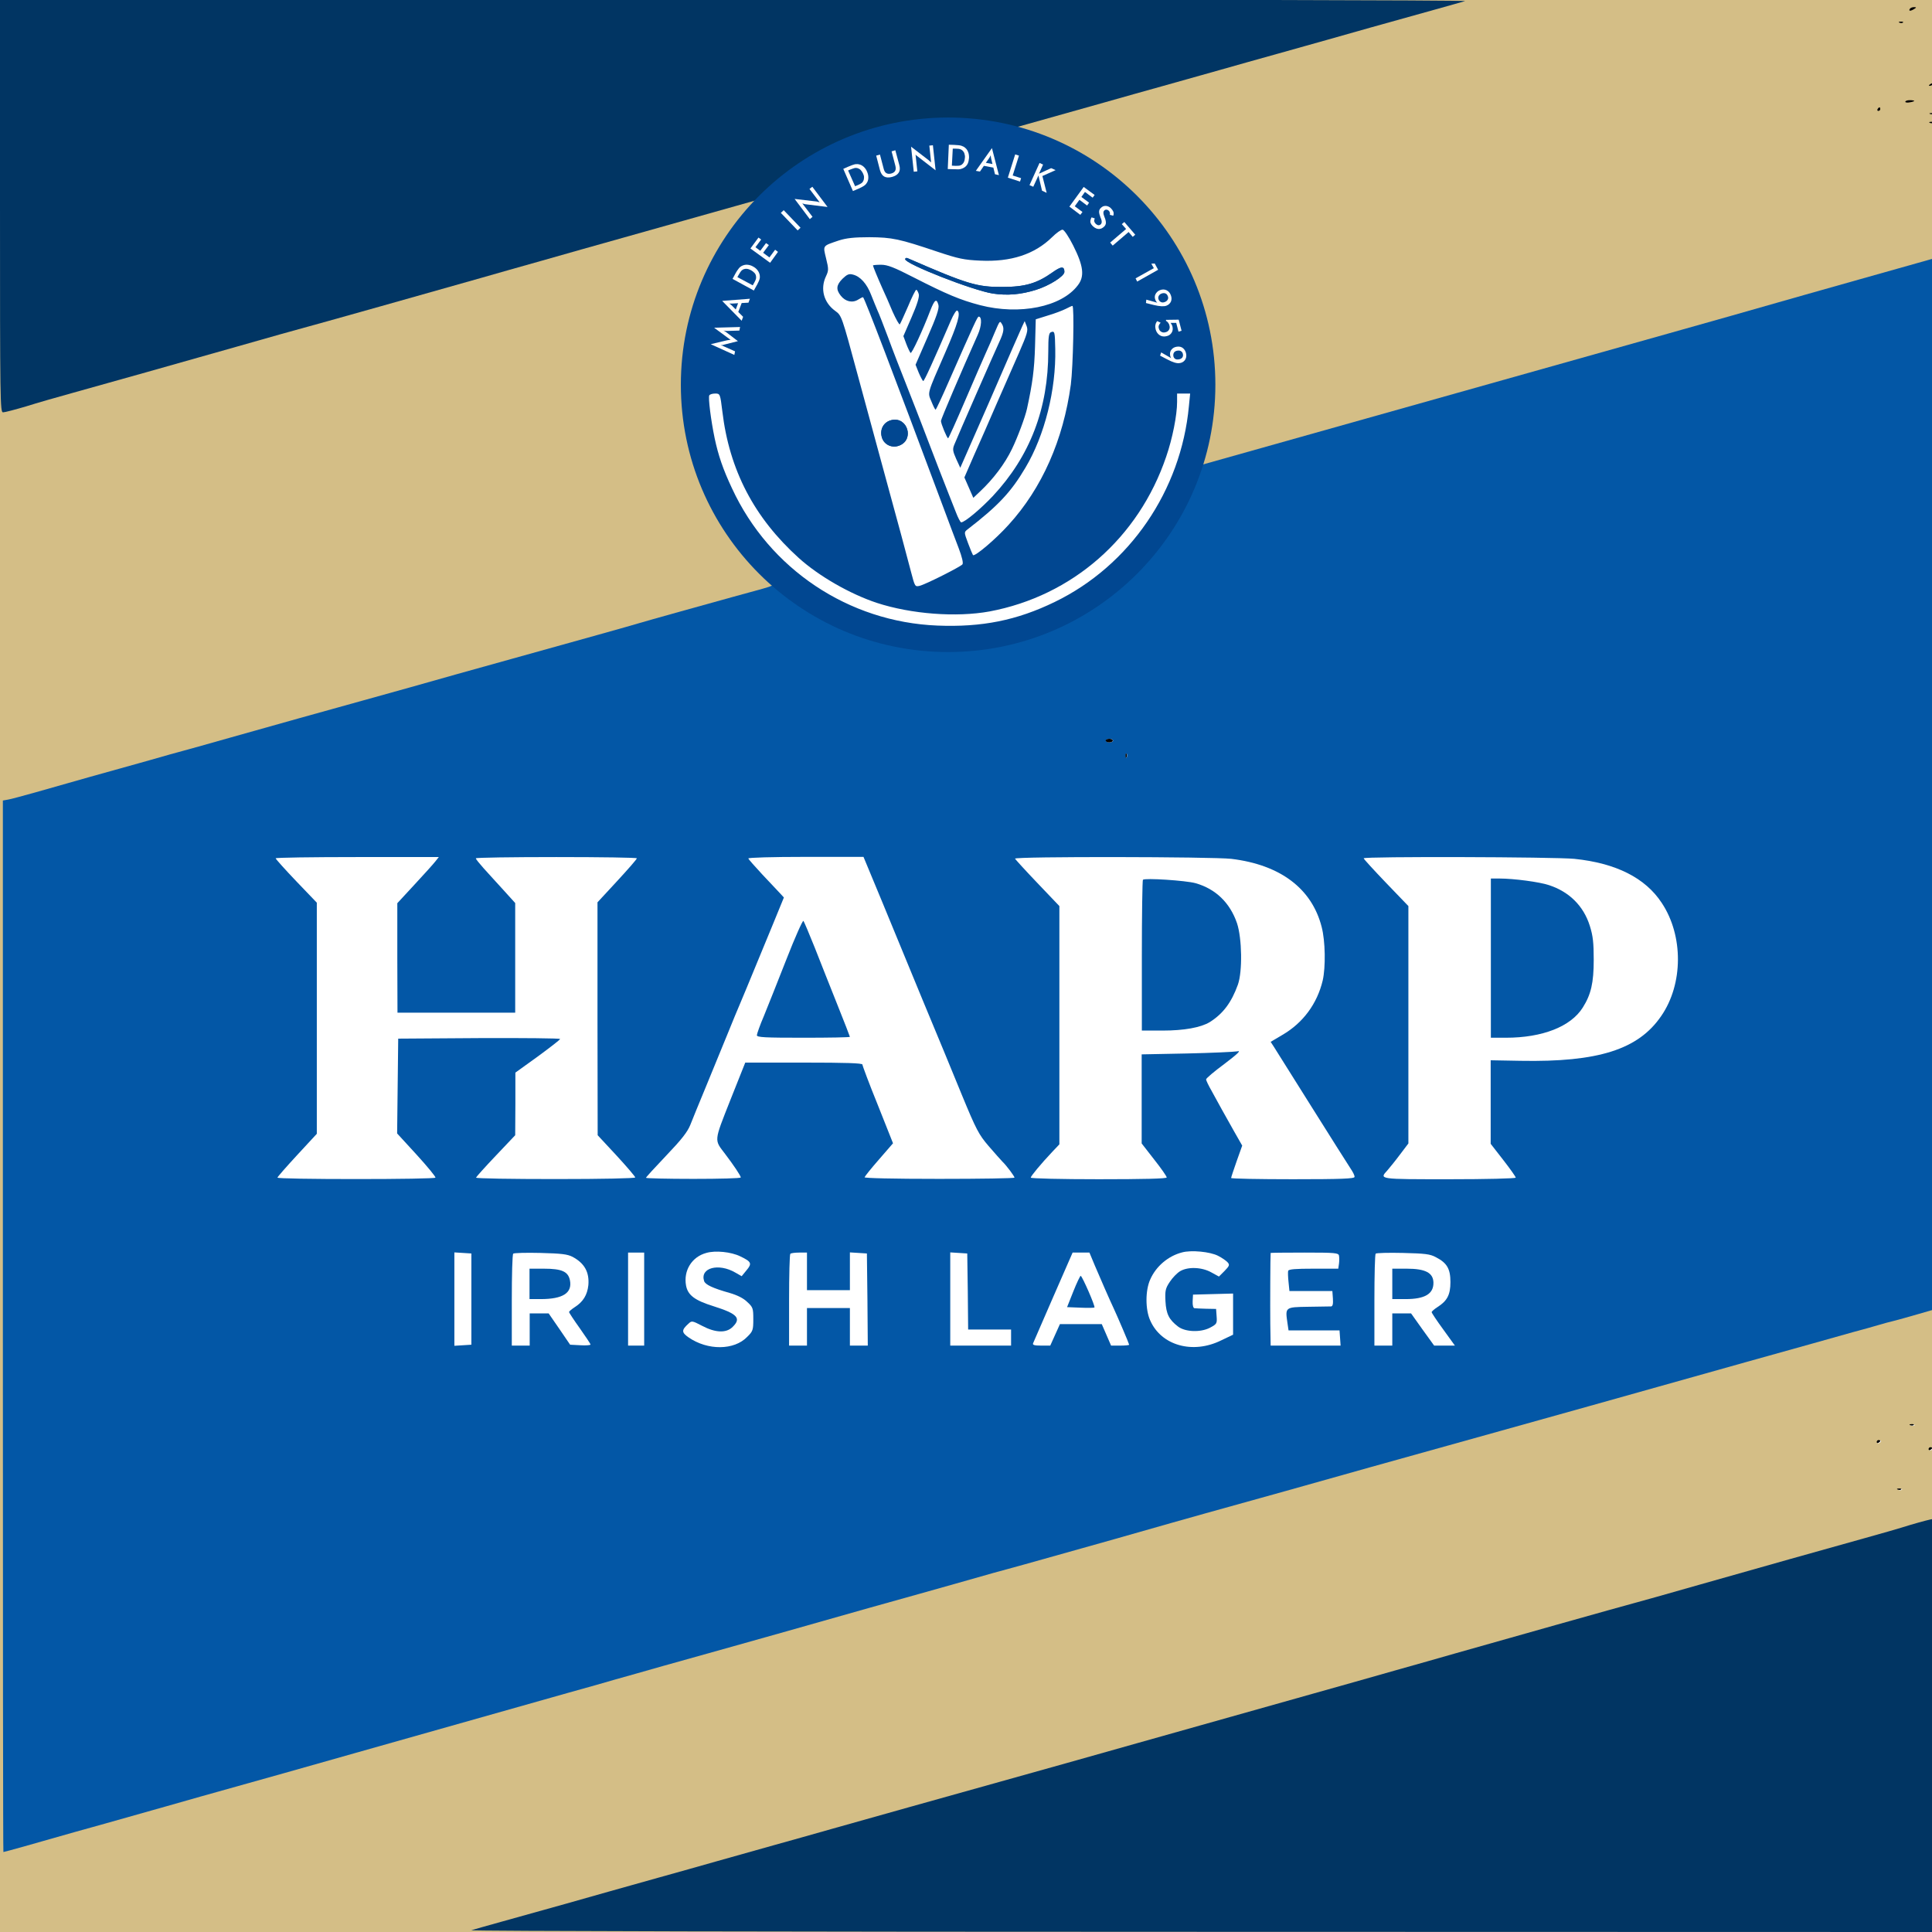
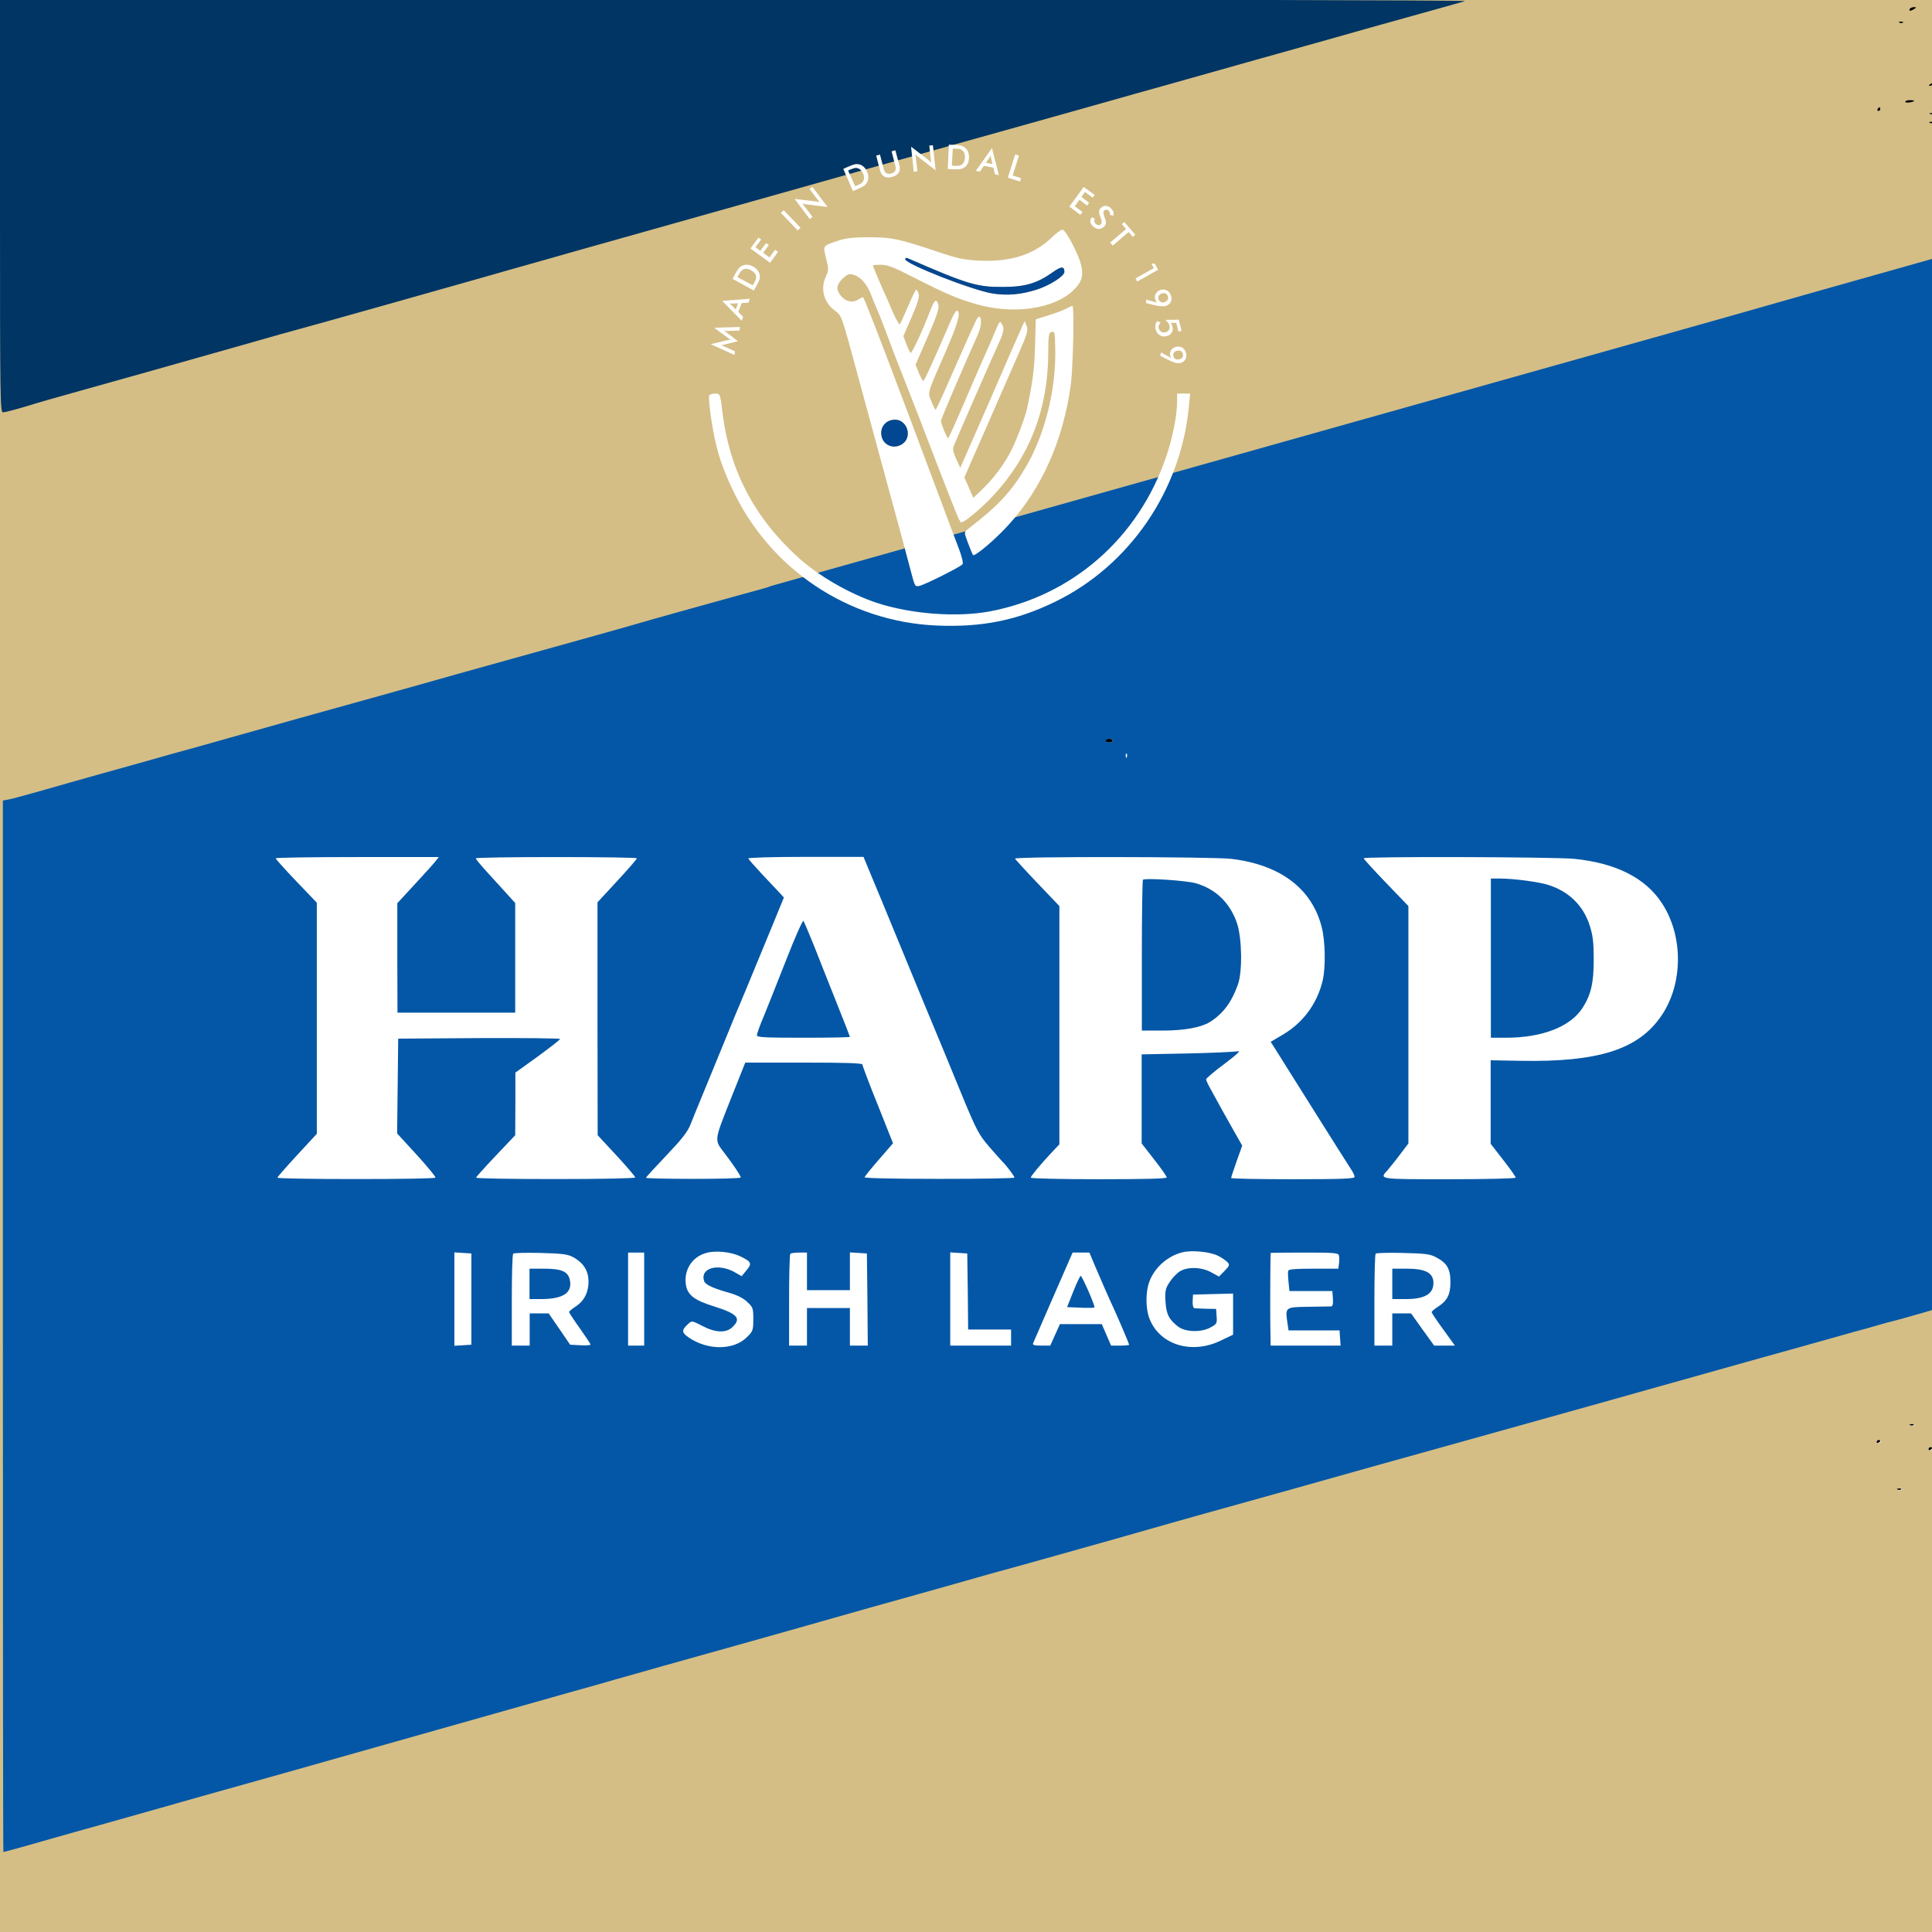
<svg xmlns="http://www.w3.org/2000/svg" version="1.1" id="Layer_1" x="0px" y="0px" viewBox="0 0 1080 1080" style="enable-background:new 0 0 1080 1080;" xml:space="preserve">
  <rect x="0" y="0" width="1080" height="1080" fill="#808080" stroke="none" />
  <style type="text/css"> .st0{fill:#D4BE86;} .st1{fill:#013563;} .st2{fill:#0357A6;} .st3{fill:#FFFFFF;} .st4{fill:#014791;} </style>
  <path d="M1065.5,5c-0.8,1.3,0.5,1.3,2.5,0c1.3-0.8,1.3-1-0.2-1C1066.9,4,1065.8,4.4,1065.5,5z" />
  <path d="M1059.8,12.7c0.7,0.3,1.6,0.2,1.9-0.1c0.4-0.3-0.2-0.6-1.3-0.5C1059.3,12.1,1059,12.4,1059.8,12.7z" />
  <path d="M1077,47c-0.8,0.5-1,1-0.5,1c0.6,0,1.7-0.5,2.5-1c0.8-0.5,1.1-1,0.5-1C1079,46,1077.8,46.5,1077,47z" />
  <path d="M1063,56.9c0,0.4,1.1,0.6,2.5,0.3c1.4-0.2,2.5-0.6,2.5-0.8c0-0.2-1.1-0.4-2.5-0.4S1063,56.4,1063,56.9z" />
  <path d="M1047.5,61c-0.3,0.5-0.1,1,0.4,1c0.6,0,1.1-0.5,1.1-1c0-0.6-0.2-1-0.4-1C1048.3,60,1047.8,60.4,1047.5,61z" />
  <path d="M1076.8,63.7c0.6,0.2,1.8,0.2,2.5,0c0.6-0.3,0.1-0.5-1.3-0.5S1076.1,63.4,1076.8,63.7z" />
  <path d="M1076.8,68.7c0.7,0.3,1.6,0.2,1.9-0.1c0.4-0.3-0.2-0.6-1.3-0.5C1076.3,68.1,1076,68.4,1076.8,68.7z" />
  <rect x="0" y="-0.4" class="st0" width="1082.5" height="1082.5" />
  <path class="st1" d="M14.5,227.2c6-1.9,17.5-5.2,25.5-7.4c23-6.4,57.8-16.2,93-26.2c17.9-5.1,33.8-9.6,35.5-10 c3.3-0.8,82.1-23,101-28.4c6.6-1.9,21.7-6.2,33.5-9.5c11.8-3.4,32.5-9.2,46-13c48.5-13.7,74.9-21.1,98-27.6c12.9-3.6,30.5-8.6,39-11 s25.4-7.1,37.5-10.5c28.3-7.9,74.7-20.9,94.5-26.5c8.5-2.4,22.9-6.5,32-9c9.1-2.6,23.5-6.6,32-9c8.5-2.4,22.9-6.5,32-9 s21.9-6.2,28.5-8c11.8-3.4,31.1-8.8,59.5-16.7c8-2.2,15.6-4.4,17-4.8c1.4-0.5-182.3-0.9-408.3-0.9L0-0.4l0,115.5 c0,109.4,0.1,115.5,1.7,115.4C2.7,230.5,8.4,229,14.5,227.2z" />
-   <path class="st1" d="M1068,852.4c-6,1.9-17.5,5.2-25.5,7.4c-23,6.4-57.8,16.2-93,26.2c-17.9,5.1-33.8,9.6-35.5,10 c-3.3,0.8-82.1,23-101,28.4c-6.6,1.9-21.7,6.2-33.5,9.5c-11.8,3.4-32.5,9.2-46,13c-48.5,13.7-74.9,21.1-98,27.6 c-12.9,3.6-30.5,8.6-39,11s-25.4,7.1-37.5,10.5c-28.3,7.9-74.7,20.9-94.5,26.5c-8.5,2.4-22.9,6.5-32,9c-9.1,2.6-23.5,6.6-32,9 s-22.9,6.5-32,9c-9.1,2.5-21.9,6.2-28.5,8c-11.8,3.4-31.1,8.8-59.5,16.7c-8,2.2-15.6,4.4-17,4.8c-1.4,0.5,182.3,0.9,408.3,0.9 l410.7,0.1V964.5c0-109.4-0.1-115.5-1.7-115.4C1079.8,849.1,1074.1,850.6,1068,852.4z" />
  <path class="st2" d="M430.9,327.6c-0.8,0.5-4.7,1.6-21.3,6.1c-14.2,3.9-49.3,13.7-52.5,14.7c-2.8,0.9-36.4,10.3-71,19.9 c-8.2,2.3-22,6.1-30.5,8.5c-17.1,4.9-35.2,9.9-53.5,15c-14.6,4-54.9,15.3-74,20.7c-7.7,2.2-15.3,4.3-17,4.8c-1.6,0.4-8.8,2.4-16,4.4 c-7.1,2.1-15.3,4.3-18,5.1c-7.8,2.1-43.6,12.2-57.5,16.2c-6.9,1.9-13.7,3.8-15.2,4l-2.8,0.5v293.9c0,161.7,0.1,293.9,0.3,293.9 c0.5,0,20.9-5.7,28.7-8c3.6-1,16.4-4.7,28.5-8c12.1-3.4,27.4-7.7,34-9.6c6.6-1.9,15.2-4.3,19-5.4c25.2-7,70.9-19.9,87-24.5 c57.5-16.3,102.1-28.9,118.5-33.5c10.2-2.8,22.1-6.2,26.5-7.5c4.4-1.2,16.3-4.6,26.5-7.5c25.6-7.1,55.2-15.5,69.5-19.5 c6.6-1.9,27.1-7.7,45.5-12.9c18.4-5.1,40.3-11.3,48.5-13.6c8.3-2.4,17.9-5.1,21.5-6.1c3.6-1,11.5-3.1,17.5-4.8 c6.1-1.7,20-5.6,31-8.7s26.8-7.5,35-9.9c8.3-2.4,24-6.8,35-9.9c22.4-6.2,65.1-18.1,91.5-25.6c9.6-2.7,42.7-11.9,73.5-20.5 c30.8-8.6,70.2-19.6,87.5-24.5c17.3-4.9,39.6-11.1,49.5-13.9c28.3-7.9,50.2-14,60-16.8c5-1.3,11.3-3.1,14-3.9 c2.8-0.8,6.6-1.9,8.5-2.3c1.9-0.5,7.9-2.1,13.3-3.7l9.7-2.8V438c0-285.2-0.1-293.8-1.8-293.2c-1.1,0.3-19.4,5.5-40.8,11.5 c-21.4,6-42,11.9-45.9,13c-8.6,2.5-39.7,11.3-60,17L430.9,327.6z" />
  <g>
    <path class="st3" d="M324.1,742.5c-3.3-4.6-6-8.7-6-9.1c0.1-0.4,1.5-1.6,3.2-2.7c4.7-3,7-6.8,7.6-12.3c0.6-7.2-2.1-12.2-8.8-15.8 c-2.9-1.5-6.2-1.9-18-2.2c-8-0.2-14.8,0-15.2,0.4c-0.5,0.4-0.8,12.1-0.8,26.1v25.3h10v-18h10.6l6,8.7l6,8.8l5.7,0.3 c3.1,0.2,5.7,0,5.7-0.4C330.1,751.2,327.4,747.2,324.1,742.5z M302.3,726.2H296v-17h8c10.1,0,13.6,1.6,14.6,6.5 C320,722.8,314.6,726.2,302.3,726.2z" />
    <polygon class="st3" points="263.5,700.7 263.5,751.7 258.8,752 254,752.3 254,700.1 258.8,700.4 " />
    <path class="st3" d="M806.8,743.2c-3.6-4.9-6.5-9.3-6.5-9.7c0.1-0.5,1.5-1.7,3.2-2.8c5.5-3.5,7.3-6.9,7.3-14 c0-7.4-1.9-10.7-8.1-13.9c-3.3-1.8-6.1-2.1-18.4-2.4c-8-0.2-14.9,0-15.3,0.4c-0.4,0.4-0.7,12.1-0.7,26.1v25.3h10v-18h10.5l6.4,9 l6.5,9h11.6L806.8,743.2z M785.8,726.2h-7.5v-17h8.1c10.4,0,14.8,2.3,14.9,7.8C801.4,723.3,796.5,726.2,785.8,726.2z" />
    <path class="st3" d="M749.4,752.2h-39.1l-0.2-12.3c-0.1-9.2,0-37.7,0.2-39.5c0-0.1,8.5-0.2,18.9-0.2c17.3,0,19,0.2,19.3,1.7 c0.2,1,0.2,3,0,4.5l-0.4,2.8h-13.8c-10.2,0-13.9,0.3-14.2,1.2c-0.2,0.7-0.1,3.5,0.2,6.3l0.5,5h24l0.3,4.2c0.2,3-0.1,4.3-1,4.4 c-0.7,0-6.5,0.1-12.8,0.2c-13,0.2-12.9,0.2-11.6,9.1l0.6,4.1h28.5l0.3,4.2L749.4,752.2z" />
    <path class="st3" d="M689.3,723.1v23l-6.7,3.2c-15.8,7.8-33.4,2.9-39.6-11.1c-2.8-6.1-2.8-16.9,0-23c3.2-7.3,10-13.1,17.8-15.1 c5.1-1.4,15.6-0.4,20.1,1.9c2.2,1.1,4.6,2.8,5.4,3.7c1.2,1.4,0.9,2-1.8,4.8l-3.1,3.1l-4.2-2.3c-5.3-3-13.1-3.3-17.5-0.7 c-1.7,1-4.3,3.7-5.8,6c-2.4,3.6-2.7,4.9-2.4,10.8c0.4,7.2,2,10.3,7.1,14.2c4,3,12.4,3.3,17.6,0.7c4-2.1,4.2-2.4,3.9-6.4l-0.3-4.2 l-5.5-0.1c-3-0.1-6-0.2-6.6-0.3c-0.7-0.1-1.1-1.7-1-3.9l0.2-3.7L689.3,723.1z" />
    <path class="st3" d="M622.7,731.7c-2.5-5.3-7.5-16.8-10.7-24.3l-3-7.2h-9.4l-10.8,24.7c-6,13.7-11,25.4-11.3,26 c-0.4,1,0.9,1.3,4.5,1.3h5.1l2.7-6l2.7-6h23.4l2.6,6l2.6,6h5.1c2.7,0,5-0.2,5-0.5C631.2,751.2,624.8,736.2,622.7,731.7z M611.8,730.9c-0.2,0.2-3.7,0.3-7.8,0.1l-7.5-0.3l3.5-8.8c1.9-4.8,3.8-8.7,4.1-8.7C604.9,713.2,612.4,730.3,611.8,730.9z" />
    <polygon class="st3" points="565.2,743.2 565.2,752.2 531.2,752.2 531.2,700.1 536,700.4 540.7,700.7 541,721.9 541.2,743.2 " />
    <path class="st3" d="M475.1,752.2v-21h-24v21h-10v-25.3c0-14,0.3-25.7,0.7-26c0.3-0.4,2.6-0.7,5-0.7h4.3v21h24v-21.1l4.8,0.3 l4.7,0.3l0.3,25.7l0.2,25.8H475.1z" />
    <path class="st3" d="M421.1,737.4c0,6-0.2,6.8-3.4,9.9c-7.3,7.6-22.1,7.7-32.8,0.3c-4-2.8-4-4.1,0-7.7c1.8-1.7,2.1-1.6,7.7,1.3 c7.4,3.9,13.5,4.1,17,0.5c4.9-4.8,2.6-7.3-10.7-11.5c-10.6-3.3-14.4-6.2-15.4-11.6c-1.5-8.3,3.2-16,11.3-18.2 c5.1-1.5,13.9-0.6,19,1.9c6.3,3,6.7,4,3.5,7.8l-2.7,3.3l-3.5-2c-9.4-5.5-19.9-2.7-17.5,4.7c0.6,2,4.8,4,14.4,6.7 c4.1,1.2,7.6,2.9,9.7,5C420.9,730.7,421.1,731.4,421.1,737.4z" />
    <rect x="351.1" y="700.2" class="st3" width="9" height="52" />
    <path class="st3" d="M928.9,504.7c-9.2-14-25.6-22.2-48.8-24.6c-11.3-1.1-117.8-1.4-117.8-0.3c0.1,0.5,5.7,6.6,12.5,13.7l12.5,13 v132.7l-4.7,6.2c-2.6,3.5-5.8,7.4-7,8.8c-4.7,5.1-5.1,5,34.7,5c20.4,0,37-0.4,37-0.9c0-0.5-3.1-4.9-7-9.9l-7-9v-46.7l16.7,0.3 c43.4,0.8,65.8-6.3,78.6-25C941,550.1,941.1,523,928.9,504.7z M884.8,563.2c-6.7,10.7-22.6,16.9-43,16.9h-8.4v-89h4.8 c7.9,0,22.4,1.9,27.7,3.7c11.3,3.7,19.3,11.6,22.8,22.7c1.8,5.7,2.2,9.5,2.2,19.1C890.9,549.4,889.4,555.9,884.8,563.2z" />
    <path class="st3" d="M754.9,653.1c-1.3-1.9-11.1-17.5-21.8-34.5c-10.7-17.1-20.2-32.2-21.1-33.6l-1.7-2.6l6.6-3.9 c11.5-6.7,19.4-17.4,22.5-30.4c1.7-7.4,1.5-22.1-0.6-30c-5.5-21.4-23.1-34.7-50.5-38c-10.3-1.2-121.4-1.4-120.9-0.1 c0.2,0.4,5.8,6.6,12.6,13.7l12.2,12.8v133.2l-3.8,4c-6.7,7.1-12.2,13.8-12.2,14.6c0,0.5,17.1,0.9,38,0.9c25,0,38-0.3,38-1 c0-0.6-3.1-5.1-7-10l-7-9v-49.8l25.3-0.5c13.8-0.3,26.6-0.9,28.2-1.2c2.2-0.6,0.3,1.3-7.2,7c-5.7,4.2-10.3,8.1-10.3,8.7 c0,0.5,1.4,3.5,3.2,6.6c1.7,3.1,4.2,7.7,5.6,10.2c1.4,2.5,4.5,8,6.9,12.3l4.5,7.9l-3.1,8.7c-1.7,4.8-3.1,9.1-3.1,9.4 c0,0.4,15.5,0.7,34.5,0.7c27.2,0,34.5-0.3,34.5-1.3C757.3,657.1,756.2,655,754.9,653.1z M692,550.4c-3.6,10-8.3,16.3-15.8,21 c-5,3-14.3,4.7-26.3,4.7h-11.6v-41.8c0-23,0.3-42.1,0.6-42.5c1.1-1.1,23.9,0.4,29.4,1.9c11.3,3.2,19.3,11,23.2,22.4 C694.3,524.6,694.6,543,692,550.4z" />
    <path class="st3" d="M560.3,649.3c-0.9-0.9-4.4-4.9-7.7-8.7c-5.4-6.3-6.9-9.1-14.9-28.5c-4.8-11.8-14.6-35.5-21.7-52.5 c-7-17.1-17.4-42.1-23-55.8L482.7,479h-32.4c-18.8,0-32.2,0.4-32,0.9c0.2,0.5,3.7,4.5,7.8,8.9c4.1,4.3,8.5,9,9.8,10.4l2.3,2.5 l-6.1,14.9c-14.5,35.3-18.2,44-19,45.9c-0.5,1.1-3.5,8.3-6.6,16c-3.2,7.7-8.6,21-12.1,29.5c-3.5,8.5-7.4,17.9-8.5,20.8 c-1.6,4-4.9,8.2-13.5,17.2c-6.2,6.5-11.3,12.1-11.3,12.4c0,0.3,11.9,0.6,26.5,0.6s26.5-0.3,26.5-0.8c0-0.9-4-6.9-8.8-13.2 c-6.1-8-6.3-6.6,2.9-29.9l8.4-21.1h32.8c23.5,0,32.7,0.3,32.7,1.1c0,0.6,3.8,10.8,8.6,22.6l8.5,21.4l-7.8,9 c-4.3,4.9-7.9,9.4-8.1,10c-0.2,0.5,15.6,0.9,41.7,0.9c23.2,0,42.1-0.3,42.1-0.7C567.2,657.7,562.8,651.7,560.3,649.3z M449.1,580.1 c-21.5,0-26-0.2-26-1.4c0-0.7,1.7-5.6,3.9-10.7c2.1-5.2,7.8-19.4,12.6-31.7c4.8-12.3,9.1-21.9,9.5-21.5c0.4,0.4,3.2,7.1,6.3,14.8 c3,7.7,8.7,22,12.6,31.8c3.9,9.7,7.1,18,7.1,18.2C475.1,579.9,463.4,580.1,449.1,580.1z" />
    <path class="st3" d="M344.6,645.9c5.8,6.3,10.5,11.8,10.5,12.3c0,0.5-18.1,0.9-44.5,0.9c-24.5,0-44.5-0.3-44.5-0.8 c0.1-0.4,5-5.9,11-12.2l10.9-11.5l0.1-17.5v-17.5l12.5-9c6.8-5,12.4-9.3,12.5-9.8c0-0.4-20.4-0.6-45.2-0.5l-45.3,0.3l-0.6,53l11,12 c6,6.6,10.7,12.3,10.4,12.7c-0.2,0.5-20.2,0.8-44.4,0.8c-24.1,0-43.9-0.3-43.9-0.8c0-0.4,5-6.1,11-12.6l11-11.9V504.6l-11.5-12 c-6.3-6.6-11.4-12.3-11.5-12.8c0-0.4,20.5-0.7,45.6-0.7h45.6l-1.9,2.4c-1,1.3-6.2,7.1-11.6,12.9l-9.7,10.5v30.6l0.1,30.6H288v-61.3 l-6.7-7.4c-3.8-4.1-8.7-9.6-11-12.1c-2.3-2.6-4.3-5-4.3-5.5c0-0.4,20.3-0.7,45-0.7c24.8,0,45,0.3,45,0.7c0,0.5-5,6.2-11,12.7 l-11,11.9v65.1l0.1,65.1L344.6,645.9z" />
    <path class="st3" d="M618.2,414c0,0.5,0.9,1,2,1s2-0.5,2-1c0-0.6-0.9-1-2-1S618.2,413.4,618.2,414z" />
    <path class="st3" d="M629.3,422.6c0,1.1,0.3,1.4,0.6,0.6c0.3-0.7,0.2-1.6-0.1-1.9C629.5,420.9,629.2,421.5,629.3,422.6z" />
    <path class="st3" d="M1068.3,796.9c0.7,0.3,1.6,0.2,1.9-0.1c0.4-0.3-0.2-0.6-1.3-0.5C1067.8,796.3,1067.5,796.6,1068.3,796.9z" />
    <path class="st3" d="M1049.5,806.3c0,0.5,0.5,0.7,1,0.4c0.6-0.3,1-0.8,1-1.1c0-0.2-0.4-0.4-1-0.4 C1050,805.2,1049.5,805.7,1049.5,806.3z" />
    <path class="st3" d="M1078.5,810.3c0,0.5,0.5,0.7,1,0.4c0.6-0.3,1-0.8,1-1.1c0-0.2-0.4-0.4-1-0.4 C1079,809.2,1078.5,809.7,1078.5,810.3z" />
    <path class="st3" d="M1061.3,832.9c0.7,0.3,1.6,0.2,1.9-0.1c0.4-0.3-0.2-0.6-1.3-0.5C1060.8,832.3,1060.5,832.6,1061.3,832.9z" />
  </g>
  <g transform="translate(0,1080) scale(0.1,-0.1)">
    <path d="M6180.8,6660c0-5,9-10,20-10s20,5,20,10c0,6-9,10-20,10S6180.8,6666,6180.8,6660z" />
-     <path d="M6291.8,6574c0-11,3-14,6-6c3,7,2,16-1,19C6293.8,6591,6290.8,6585,6291.8,6574z" />
    <path d="M10675.8,10750c-8-13,5-13,25,0c13,8,13,10-2,10C10689.8,10760,10678.8,10756,10675.8,10750z" />
    <path d="M10618.8,10673c7-3,16-2,19,1c4,3-2,6-13,5C10613.8,10679,10610.8,10676,10618.8,10673z" />
    <path d="M10790.8,10330c-8-5-10-10-5-10c6,0,17,5,25,10s11,10,5,10C10810.8,10340,10798.8,10335,10790.8,10330z" />
    <path d="M10650.8,10231c0-4,11-6,25-3c14,2,25,6,25,8s-11,4-25,4S10650.8,10236,10650.8,10231z" />
    <path d="M10495.8,10190c-3-5-1-10,4-10c6,0,11,5,11,10c0,6-2,10-4,10C10503.8,10200,10498.8,10196,10495.8,10190z" />
    <path d="M10788.8,10163c6-2,18-2,25,0c6,3,1,5-13,5S10781.8,10166,10788.8,10163z" />
    <path d="M10788.8,10113c7-3,16-2,19,1c4,3-2,6-13,5C10783.8,10119,10780.8,10116,10788.8,10113z" />
    <path d="M10678.8,2833c7-3,16-2,19,1c4,3-2,6-13,5C10673.8,2839,10670.8,2836,10678.8,2833z" />
    <path d="M10490.8,2739c0-5,5-7,10-4c6,3,10,8,10,11c0,2-4,4-10,4C10495.8,2750,10490.8,2745,10490.8,2739z" />
    <path d="M10780.8,2699c0-5,5-7,10-4c6,3,10,8,10,11c0,2-4,4-10,4C10785.8,2710,10780.8,2705,10780.8,2699z" />
    <path d="M10608.8,2473c7-3,16-2,19,1c4,3-2,6-13,5C10603.8,2479,10600.8,2476,10608.8,2473z" />
  </g>
  <g>
-     <circle class="st4" cx="530" cy="215.1" r="149.4" />
    <path class="st3" d="M599.9,137.2c-2.4-4.8-5.1-8.8-5.9-8.8c-0.8-0.1-3.5,1.8-5.9,4.2c-9.8,9.6-23,13.9-40.1,13.1 c-9.1-0.4-12.3-1.1-24-5c-21.4-7.2-25.2-8-38-8.1c-8.6,0-12.9,0.5-17,1.8c-9.4,3.2-9,2.6-7.2,10.1c1.5,6,1.4,6.8-0.1,10 c-3.3,7-1.2,14.7,5.2,19.3c3.6,2.6,3.6,2.7,12.5,35.6c4.9,18.2,10.9,40.1,13.2,48.6c9.8,35.8,14.7,54,16.7,61.8 c2.1,8,2.2,8.3,4.7,7.7c3.2-0.7,22.8-10.6,24-12c0.6-0.7-0.2-4.1-2.1-9.1c-1.7-4.3-5.6-14.9-8.8-23.4 c-27.9-74.7-43.4-115.3-44.6-116.8c-0.2-0.2-1.4,0.4-2.8,1.3c-3.2,2-7.1,1.1-9.7-2.2c-2.8-3.5-2.5-6,1-9.5c2.5-2.4,3.6-2.9,5.8-2.3 c4.1,1,7.8,5.1,10.2,11.4c1.2,3.1,2.8,6.9,3.5,8.6c0.8,1.6,3.4,8.4,5.9,15c2.4,6.6,7.2,19,10.6,27.5s7,18,8.2,21 c1.1,3,5.4,14,9.4,24.5c4.1,10.4,8.4,21.6,9.7,24.7c1.2,3.2,2.6,5.8,3,5.8c2,0,10.9-7.5,17.7-14.7c20.8-22.3,31-48.9,31-80.9 c0-8,0.3-10.3,1.5-10.7c2.1-0.8,2.2-0.2,2.4,9.3c0.5,22.8-5.9,48.4-16.7,66.5c-8.1,13.7-15.3,21.3-32.4,34.5 c-1.9,1.5-1.9,1.6,0.3,7.5c1.2,3.3,2.5,6.3,2.8,6.8c1,1,12.5-8.7,19.9-16.9c18.7-20.5,30.6-47.5,34.8-78.4c1.3-10.1,2-44,0.9-44 c-0.4,0-2,0.8-3.8,1.7c-1.8,0.9-6.2,2.6-10,3.7l-6.7,2.1l-0.4,15c-0.4,13.3-1.4,20.7-4.5,35c-1,4.6-5.2,15.9-8.4,22.5 c-4,8.3-10.5,16.9-18,23.9l-3.6,3.4l-2.5-5.7l-2.5-5.7l5.3-12.2c3-6.7,8.7-19.6,12.6-28.7c4-9.1,9.7-22,12.6-28.7 c4.7-10.8,5.2-12.6,4.3-15l-1.1-2.8l-1.4,3c-0.7,1.6-3.1,7-5.3,12c-8,18.5-19.2,44.2-27.1,62l-2.2,5l-2.3-5c-1.9-4.3-2.1-5.4-1-8 c1.9-4.8,22.4-51.5,25.1-57.3c2.6-5.6,2.9-7.9,1.4-10.2c-1.1-1.8-1.1-1.8-4,5c-1.2,3-3.5,8.2-5,11.5s-6.7,15.3-11.6,26.7 c-4.9,11.4-9.1,20.8-9.4,20.8c-0.6,0-4-8.1-4-9.7c0-1,11.3-27.4,20.6-48.2c2.2-4.9,2.4-10.1,0.5-10.1c-0.7,0-2.6,4.2-16.7,36.2 c-3.8,8.7-7.1,15.8-7.4,15.8s-1.3-2-2.3-4.5c-2.2-5.3-2.7-3.6,7.7-27.4c7.1-16.3,8.8-22.2,6.7-23.5c-0.5-0.3-2.1,2.2-3.6,5.7 c-9.9,22.9-14.8,33.7-15.4,33.7c-0.3,0-1.4-2.1-2.5-4.6l-1.8-4.5l6.7-15.4c5-11.4,6.6-16.1,6.1-18c-1-3.8-2.1-3.1-4.4,2.7 c-4.6,12-10.6,24.8-11.2,24.1c-0.4-0.5-1.5-2.7-2.4-5.1l-1.6-4.3l4.6-10.6c3.1-7.1,4.4-11.3,4-12.9c-0.4-1.3-1-2.4-1.4-2.4 c-0.4,0-2.5,4.2-4.6,9.3c-2.2,5-4.2,9.5-4.6,10c-0.3,0.4-2.1-2.8-4-7c-1.8-4.3-4.3-10.1-5.6-12.8c-2.6-5.8-5.4-12.6-5.4-13.1 c0-0.2,2-0.4,4.5-0.4c3.6,0,7.2,1.4,18.3,7.1c18.4,9.4,26,12.6,37.1,15.5c22,5.7,45.5,1,54.6-11.1 C606.4,154.5,605.7,148.7,599.9,137.2z M498.5,234.8c8.8-1.9,12.7,10.8,4.4,14.2c-4,1.7-8.4-0.2-9.8-4.1 C491.5,240.2,493.9,235.8,498.5,234.8z M579.2,162c-8.6,2.7-16.1,3.3-24.2,2.1c-11.4-1.8-49-16.6-49-19.2c0-0.6,0.6-0.9,1.3-0.6 c33.5,14.6,38.9,16.2,53.2,16.1c12.5,0,19.2-2,27.8-8.1c4.9-3.5,6.7-3.6,6.7-0.3C595,154.4,586.6,159.7,579.2,162z" />
    <path class="st3" d="M665.3,220l-0.7,7.1c-4.4,47.1-33.1,89.1-75,109.4c-21.2,10.3-40.7,14.2-65.6,13.2 c-49.7-2-93.9-31.6-114.8-76.7c-5.1-10.8-7.7-18.6-9.7-28c-2.1-10.1-3.7-22.8-3-24c0.4-0.6,1.8-1,3.3-1c2.7,0,2.8,0.1,4,10 c3.9,32.8,17.8,59.4,42.7,81.9c11.3,10.2,28.6,20.1,43.6,25.1c19.3,6.3,44.5,8.2,63.1,4.8c46.2-8.7,83.3-41.1,98.7-86.5 c3.5-10.1,6.1-23.2,6.1-30.6V220H665.3z" />
    <path class="st4" d="M595,152c0,2.4-8.4,7.7-15.8,10c-8.6,2.7-16.1,3.3-24.2,2.1c-11.4-1.8-49-16.6-49-19.2c0-0.6,0.6-0.9,1.3-0.6 c33.5,14.6,38.9,16.2,53.2,16.1c12.5,0,19.2-2,27.8-8.1C593.2,148.8,595,148.7,595,152z" />
    <path class="st4" d="M502.9,249c-4,1.7-8.4-0.2-9.8-4.1c-1.6-4.7,0.8-9.1,5.4-10.1C507.3,232.9,511.2,245.6,502.9,249z" />
    <g>
      <path class="st3" d="M406.3,185c-0.1,0-0.4,0-0.9-0.1c-0.4,0-0.7-0.1-1-0.1c0.3,0.1,0.6,0.3,0.9,0.4c0.3,0.2,0.6,0.4,0.8,0.6 l6.4,4.9l-7.9,2c-0.3,0.1-0.6,0.2-0.9,0.2s-0.6,0.1-0.9,0.1c0.3,0.1,0.6,0.1,0.9,0.2c0.3,0.1,0.6,0.2,0.9,0.4l6.3,2.8l-0.4,2 l-13.2-6l9.2-2.2c0.1,0,0.4-0.1,0.7-0.1s0.7-0.1,1.2-0.2c-0.4-0.2-0.8-0.5-1.3-0.9c-0.1-0.1-0.3-0.2-0.3-0.2l-7.6-5.6l14.5-0.4 l-0.4,2L406.3,185z" />
      <path class="st3" d="M418.4,169.2l-3.8,0.2l-1.9,5l2.7,2.7l-0.8,2.2l-10.9-11.1l15.5-1.2L418.4,169.2z M411.3,173l1.3-3.5 l-3.4,0.2c-0.2,0-0.5,0-0.7,0c-0.3,0-0.6,0-0.9-0.1c0.3,0.2,0.5,0.3,0.7,0.5s0.4,0.3,0.6,0.5L411.3,173z" />
      <path class="st3" d="M421.4,162.4l-11.9-6.5l1.4-2.6c0.9-1.7,1.7-2.8,2.2-3.4c0.5-0.6,1.2-1.1,1.9-1.4c0.9-0.4,1.9-0.6,2.9-0.5 c1,0.1,2.1,0.4,3.1,1c1.1,0.6,1.9,1.3,2.5,2.1c0.6,0.8,1,1.7,1.2,2.7c0.1,0.7,0.1,1.5-0.1,2.2c-0.2,0.8-0.7,1.8-1.4,3.2l-0.3,0.5 L421.4,162.4z M420.8,159.5l0.9-1.6c0.5-0.9,0.8-1.6,0.9-2.1s0.1-1,0-1.5c-0.1-0.7-0.4-1.3-0.9-1.8s-1.1-1-1.8-1.4 c-0.8-0.4-1.5-0.7-2.2-0.8c-0.7-0.1-1.4,0-2,0.2c-0.5,0.2-0.9,0.5-1.3,0.9c-0.4,0.4-0.8,1.1-1.4,2.1l-0.4,0.7l-0.4,0.7 L420.8,159.5z" />
      <path class="st3" d="M430.5,146.9l-11-8l4.5-6.1l1.5,1.1l-3.2,4.3l2.7,2l3.2-4.3l1.6,1.1l-3.2,4.3l3.5,2.6l3.2-4.3l1.6,1.2 L430.5,146.9z" />
      <path class="st3" d="M445.9,128.8l-9.4-9.8l1.6-1.5l9.4,9.8L445.9,128.8z" />
      <path class="st3" d="M452.7,122.5l-8.5-11.3l11.9,1.4c0.3,0,0.7,0.1,1,0.2c0.4,0.1,0.7,0.2,1.1,0.3l-5.7-7.5l1.6-1.2l8.5,11.3 l-12.1-1.5c-0.3,0-0.7-0.1-1-0.2c-0.3-0.1-0.7-0.2-1-0.3l5.7,7.5L452.7,122.5z" />
      <path class="st3" d="M476.8,106.8l-5.4-12.4l2.7-1.2c1.8-0.8,3.1-1.2,3.9-1.4c0.8-0.1,1.6-0.1,2.3,0.1c1,0.2,1.8,0.7,2.6,1.4 c0.7,0.7,1.4,1.6,1.8,2.7c0.5,1.1,0.7,2.2,0.7,3.2c0,1-0.2,2-0.7,2.8c-0.4,0.7-0.8,1.2-1.5,1.7c-0.6,0.5-1.7,1-3.1,1.7l-0.5,0.2 L476.8,106.8z M478,104.1l1.7-0.7c0.9-0.4,1.6-0.8,2-1.1c0.4-0.3,0.7-0.7,0.9-1.2c0.3-0.6,0.4-1.3,0.4-2c0-0.7-0.2-1.4-0.6-2.2 s-0.8-1.4-1.3-1.9c-0.5-0.5-1.1-0.8-1.7-1c-0.5-0.1-1-0.2-1.5-0.1c-0.5,0.1-1.3,0.4-2.4,0.8l-0.7,0.3l-0.7,0.3L478,104.1z" />
      <path class="st3" d="M489.8,87l2.1-0.6l2.1,8c0.3,1.2,0.8,2,1.5,2.4c0.7,0.4,1.6,0.5,2.7,0.2c1.1-0.3,1.8-0.8,2.2-1.5 c0.4-0.7,0.4-1.7,0.1-2.9l-2.1-8l2.1-0.6l2.2,8.2c0.5,1.8,0.4,3.2-0.3,4.3c-0.7,1.1-1.9,1.9-3.7,2.4c-1.8,0.5-3.3,0.4-4.4-0.2 s-1.9-1.8-2.4-3.6L489.8,87z" />
      <path class="st3" d="M510.8,96l-1.5-14l9.5,7.3c0.3,0.2,0.5,0.4,0.8,0.7s0.6,0.5,0.9,0.8l-1-9.4l2-0.2l1.5,14l-9.7-7.5 c-0.3-0.2-0.5-0.4-0.8-0.6s-0.5-0.5-0.7-0.7l1,9.4L510.8,96z" />
      <path class="st3" d="M529.8,94.5l0.6-13.6l3,0.1c1.9,0.1,3.3,0.2,4.1,0.5s1.5,0.6,2,1.1c0.8,0.6,1.3,1.4,1.7,2.4 c0.4,1,0.5,2,0.5,3.2c-0.1,1.2-0.3,2.3-0.7,3.2c-0.4,0.9-1.1,1.7-1.9,2.2c-0.6,0.4-1.3,0.7-2.1,0.9c-0.8,0.2-1.9,0.2-3.5,0.1 l-0.6,0L529.8,94.5z M532.1,92.6l1.9,0.1c1,0,1.8,0,2.3-0.1s1-0.3,1.4-0.6c0.5-0.4,0.9-0.9,1.2-1.6c0.3-0.6,0.4-1.4,0.5-2.3 s-0.1-1.6-0.3-2.3c-0.2-0.7-0.6-1.2-1.1-1.7c-0.4-0.3-0.8-0.6-1.3-0.7c-0.5-0.2-1.4-0.3-2.5-0.3l-0.8,0l-0.8,0L532.1,92.6z" />
      <path class="st3" d="M556.2,97.4l-0.9-3.7l-5.3-1l-2.2,3.2l-2.3-0.4l9-12.7l3.9,15.1L556.2,97.4z M551.1,91l3.7,0.7l-0.8-3.3 c0-0.2-0.1-0.4-0.1-0.7c0-0.3-0.1-0.6-0.1-0.9c-0.1,0.3-0.3,0.5-0.4,0.8s-0.3,0.5-0.4,0.7L551.1,91z" />
      <path class="st3" d="M563.4,99.3l4.1-13l2.1,0.7l-3.5,11.1l4.7,1.5l-0.6,1.9L563.4,99.3z" />
-       <path class="st3" d="M575.5,103.5l5.6-12.4l2,0.9l-2.3,5.1l6.8-3.1l2.5,1.1l-7.4,3.3l2.4,9.4l-2.6-1.2l-2-8.5l-2.9,6.3 L575.5,103.5z" />
      <path class="st3" d="M597.8,115.5l8-11l6.1,4.5l-1.1,1.5l-4.3-3.2l-2,2.8l4.3,3.2l-1.1,1.6l-4.3-3.2l-2.6,3.6l4.3,3.2l-1.2,1.6 L597.8,115.5z" />
      <path class="st3" d="M610.2,121.5l1.8,0.6c-0.3,0.6-0.4,1.1-0.3,1.6c0.1,0.5,0.4,1,0.9,1.5c0.5,0.4,1,0.7,1.5,0.7 c0.5,0,1-0.2,1.4-0.7c0.5-0.6,0.5-1.6,0-2.9c-0.1-0.2-0.1-0.3-0.2-0.4c-0.6-1.6-0.9-2.7-0.9-3.5c0-0.8,0.3-1.5,0.9-2.1 c0.8-0.8,1.6-1.2,2.7-1.2c1,0,2,0.4,2.9,1.2c0.7,0.7,1.2,1.4,1.5,2.1c0.2,0.7,0.2,1.5-0.1,2.2l-1.9-0.5c0.1-0.5,0.1-0.9,0-1.3 c-0.1-0.4-0.3-0.7-0.6-1c-0.4-0.4-0.9-0.6-1.4-0.6s-0.9,0.2-1.2,0.6c-0.6,0.6-0.5,1.7,0.1,3.2c0,0.1,0.1,0.2,0.1,0.3 c0.6,1.4,0.8,2.4,0.8,3.2c0,0.8-0.3,1.5-0.9,2.1c-0.9,0.9-1.9,1.4-3,1.4s-2.2-0.5-3.2-1.4c-0.9-0.8-1.4-1.6-1.6-2.5 C609.5,123.2,609.7,122.4,610.2,121.5z" />
      <path class="st3" d="M630.9,129.7l-8.9,7.6l-1.4-1.7l8.9-7.6l-2.4-2.7l1.4-1.2l6.1,7.1l-1.4,1.2L630.9,129.7z" />
      <path class="st3" d="M634.8,155.6l10.2-5.7l-1.4-2.5l1.9-0.1l1.9,3.5l-11.7,6.6L634.8,155.6z" />
      <path class="st3" d="M646.9,169.2c-0.2-0.2-0.4-0.4-0.6-0.7c-0.2-0.2-0.3-0.5-0.4-0.8c-0.5-1.1-0.5-2.2,0-3.2 c0.5-1,1.3-1.8,2.5-2.3c1.3-0.5,2.5-0.5,3.6,0c1.1,0.5,2,1.4,2.5,2.8c0.5,1.3,0.5,2.4,0.1,3.5c-0.5,1.1-1.3,1.9-2.6,2.4 c-1.3,0.5-3.7,0.4-7-0.4l-0.4-0.1l-4-1l0.2-1.9L646.9,169.2z M651.2,168.8c0.8-0.3,1.3-0.8,1.6-1.4s0.3-1.2,0-1.9 c-0.3-0.8-0.8-1.3-1.4-1.5s-1.3-0.2-2.1,0.1c-0.8,0.3-1.3,0.8-1.6,1.4c-0.3,0.6-0.3,1.3,0,2c0.3,0.7,0.7,1.1,1.4,1.4 S650.4,169.1,651.2,168.8z" />
      <path class="st3" d="M648.8,180.4c-0.5,0.5-0.8,1-1,1.5c-0.2,0.6-0.2,1.1,0,1.7c0.2,0.9,0.7,1.5,1.4,1.9s1.5,0.5,2.4,0.2 c0.9-0.2,1.5-0.7,1.9-1.4c0.4-0.7,0.5-1.5,0.2-2.4c-0.1-0.6-0.4-1-0.7-1.5c-0.3-0.4-0.7-0.8-1.2-1l0-0.6l7.1-0.1l1.6,6.2l-1.7,0.5 l-1.3-4.9l-3.1,0c0.2,0.3,0.4,0.6,0.6,1s0.3,0.6,0.4,1c0.3,1.3,0.2,2.4-0.4,3.4c-0.6,1-1.5,1.7-2.8,2c-1.5,0.4-2.8,0.2-3.9-0.5 c-1.1-0.7-1.9-1.8-2.3-3.3c-0.2-0.9-0.3-1.7-0.1-2.5c0.1-0.8,0.5-1.5,1-2.1L648.8,180.4z" />
      <path class="st3" d="M654.7,200.2c-0.2-0.3-0.3-0.5-0.4-0.8c-0.1-0.3-0.2-0.6-0.2-0.9c-0.2-1.2,0.1-2.3,0.8-3.1 c0.7-0.9,1.7-1.4,3-1.6c1.4-0.2,2.6,0.1,3.5,0.9s1.5,1.9,1.7,3.3c0.2,1.3-0.1,2.5-0.8,3.4s-1.8,1.5-3.1,1.6 c-1.4,0.2-3.7-0.5-6.7-2.1l-0.4-0.2l-3.6-1.9l0.6-1.8L654.7,200.2z M658.9,200.9c0.8-0.1,1.4-0.4,1.9-0.9c0.4-0.5,0.6-1.1,0.5-1.8 c-0.1-0.8-0.4-1.4-1-1.8c-0.5-0.4-1.2-0.5-2-0.4c-0.8,0.1-1.5,0.4-1.9,0.9c-0.4,0.5-0.6,1.2-0.5,2c0.1,0.7,0.4,1.3,1,1.7 S658.1,201,658.9,200.9z" />
    </g>
  </g>
</svg>